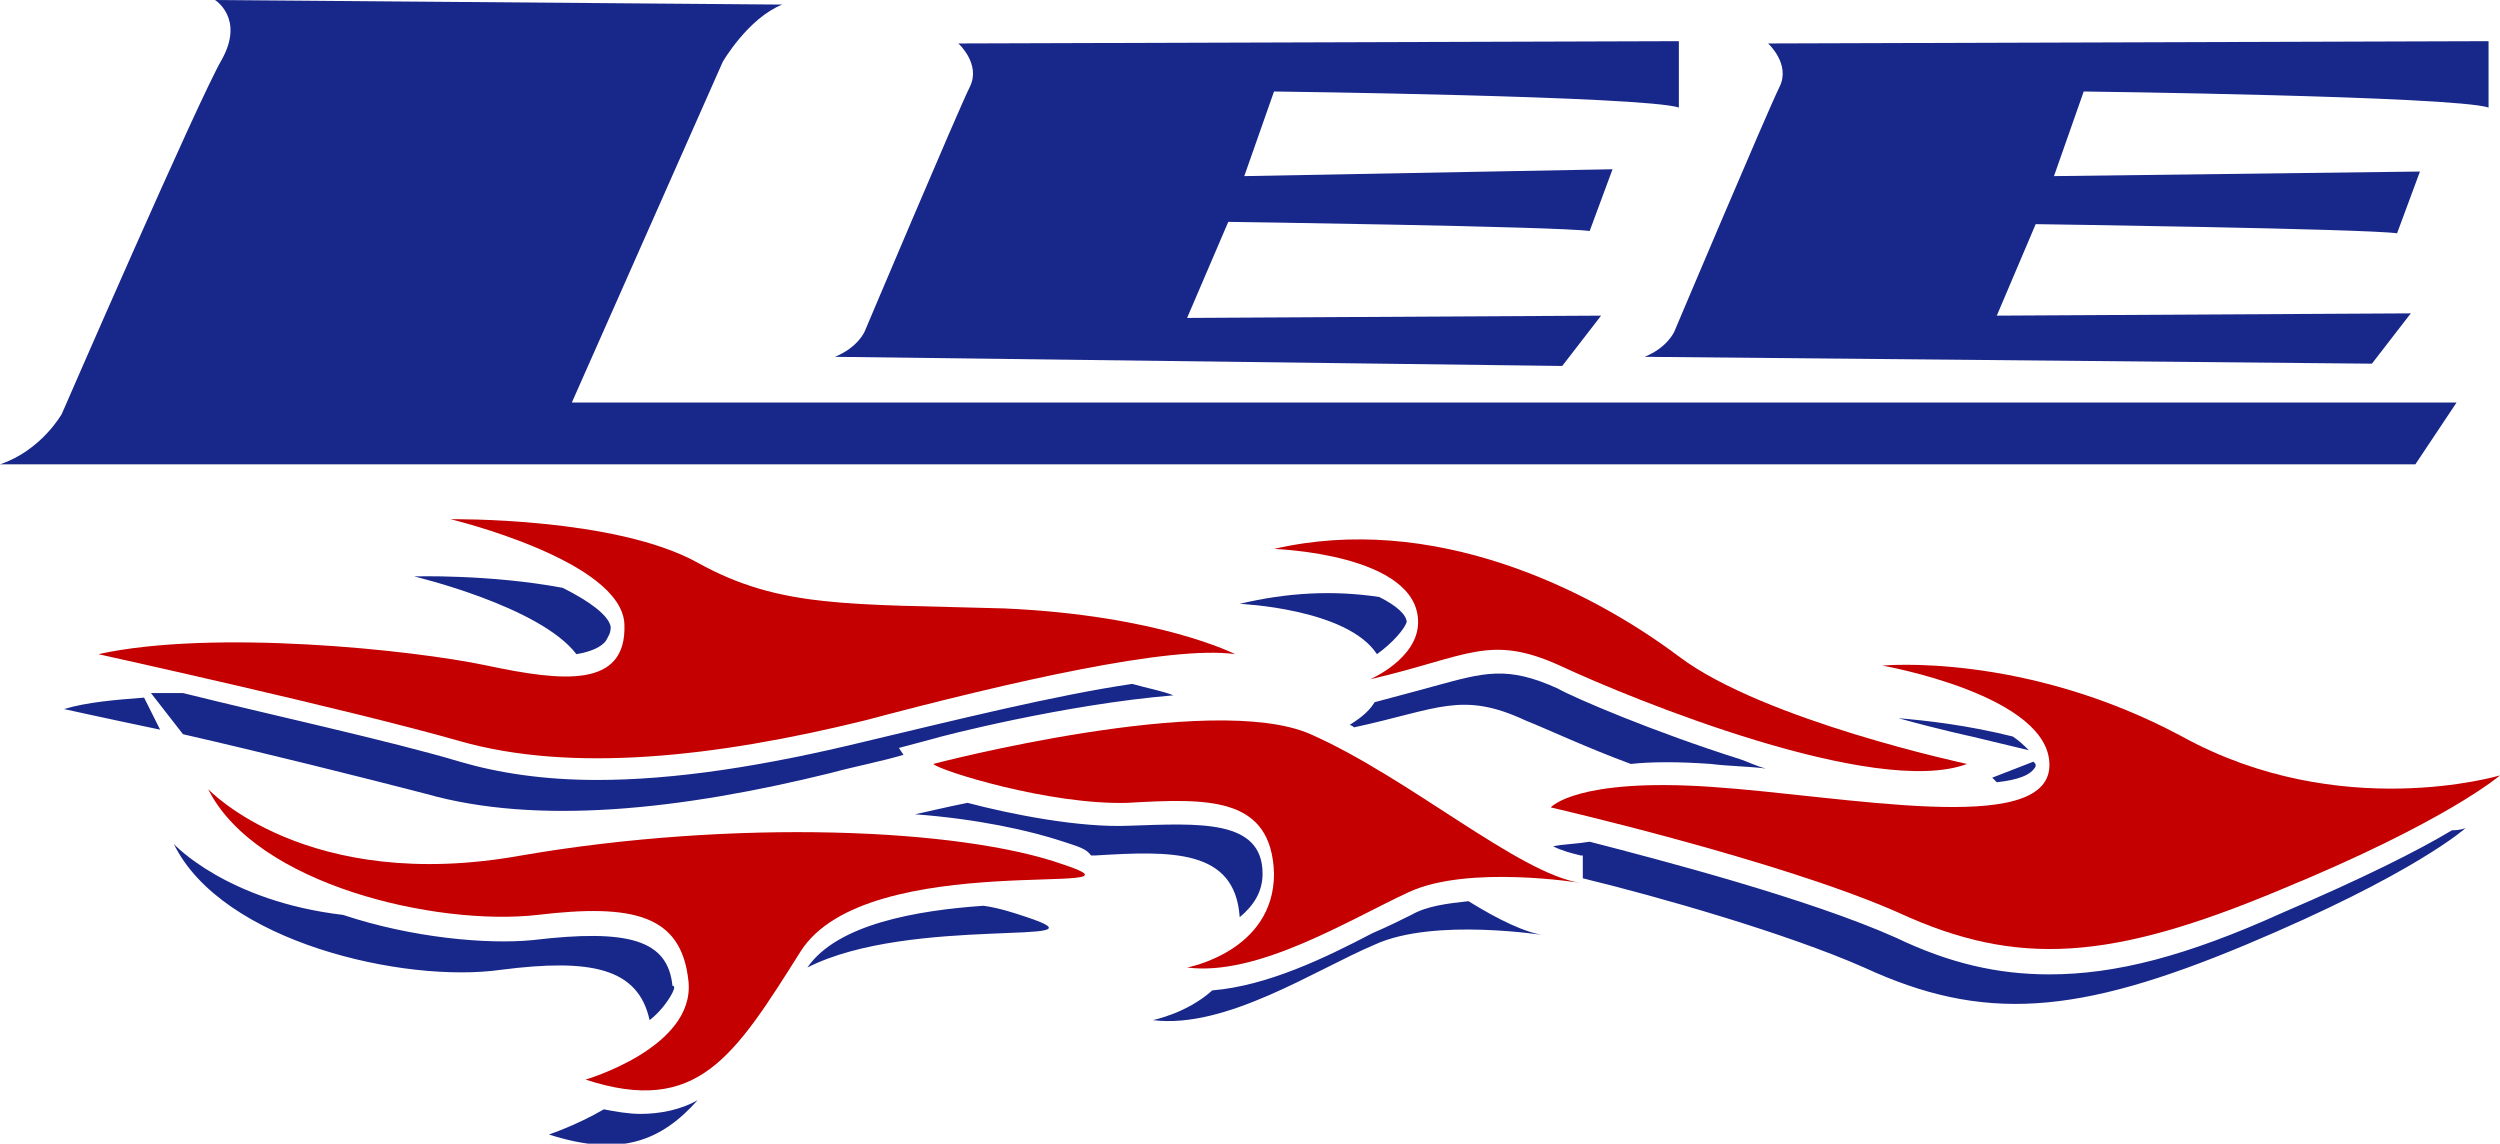
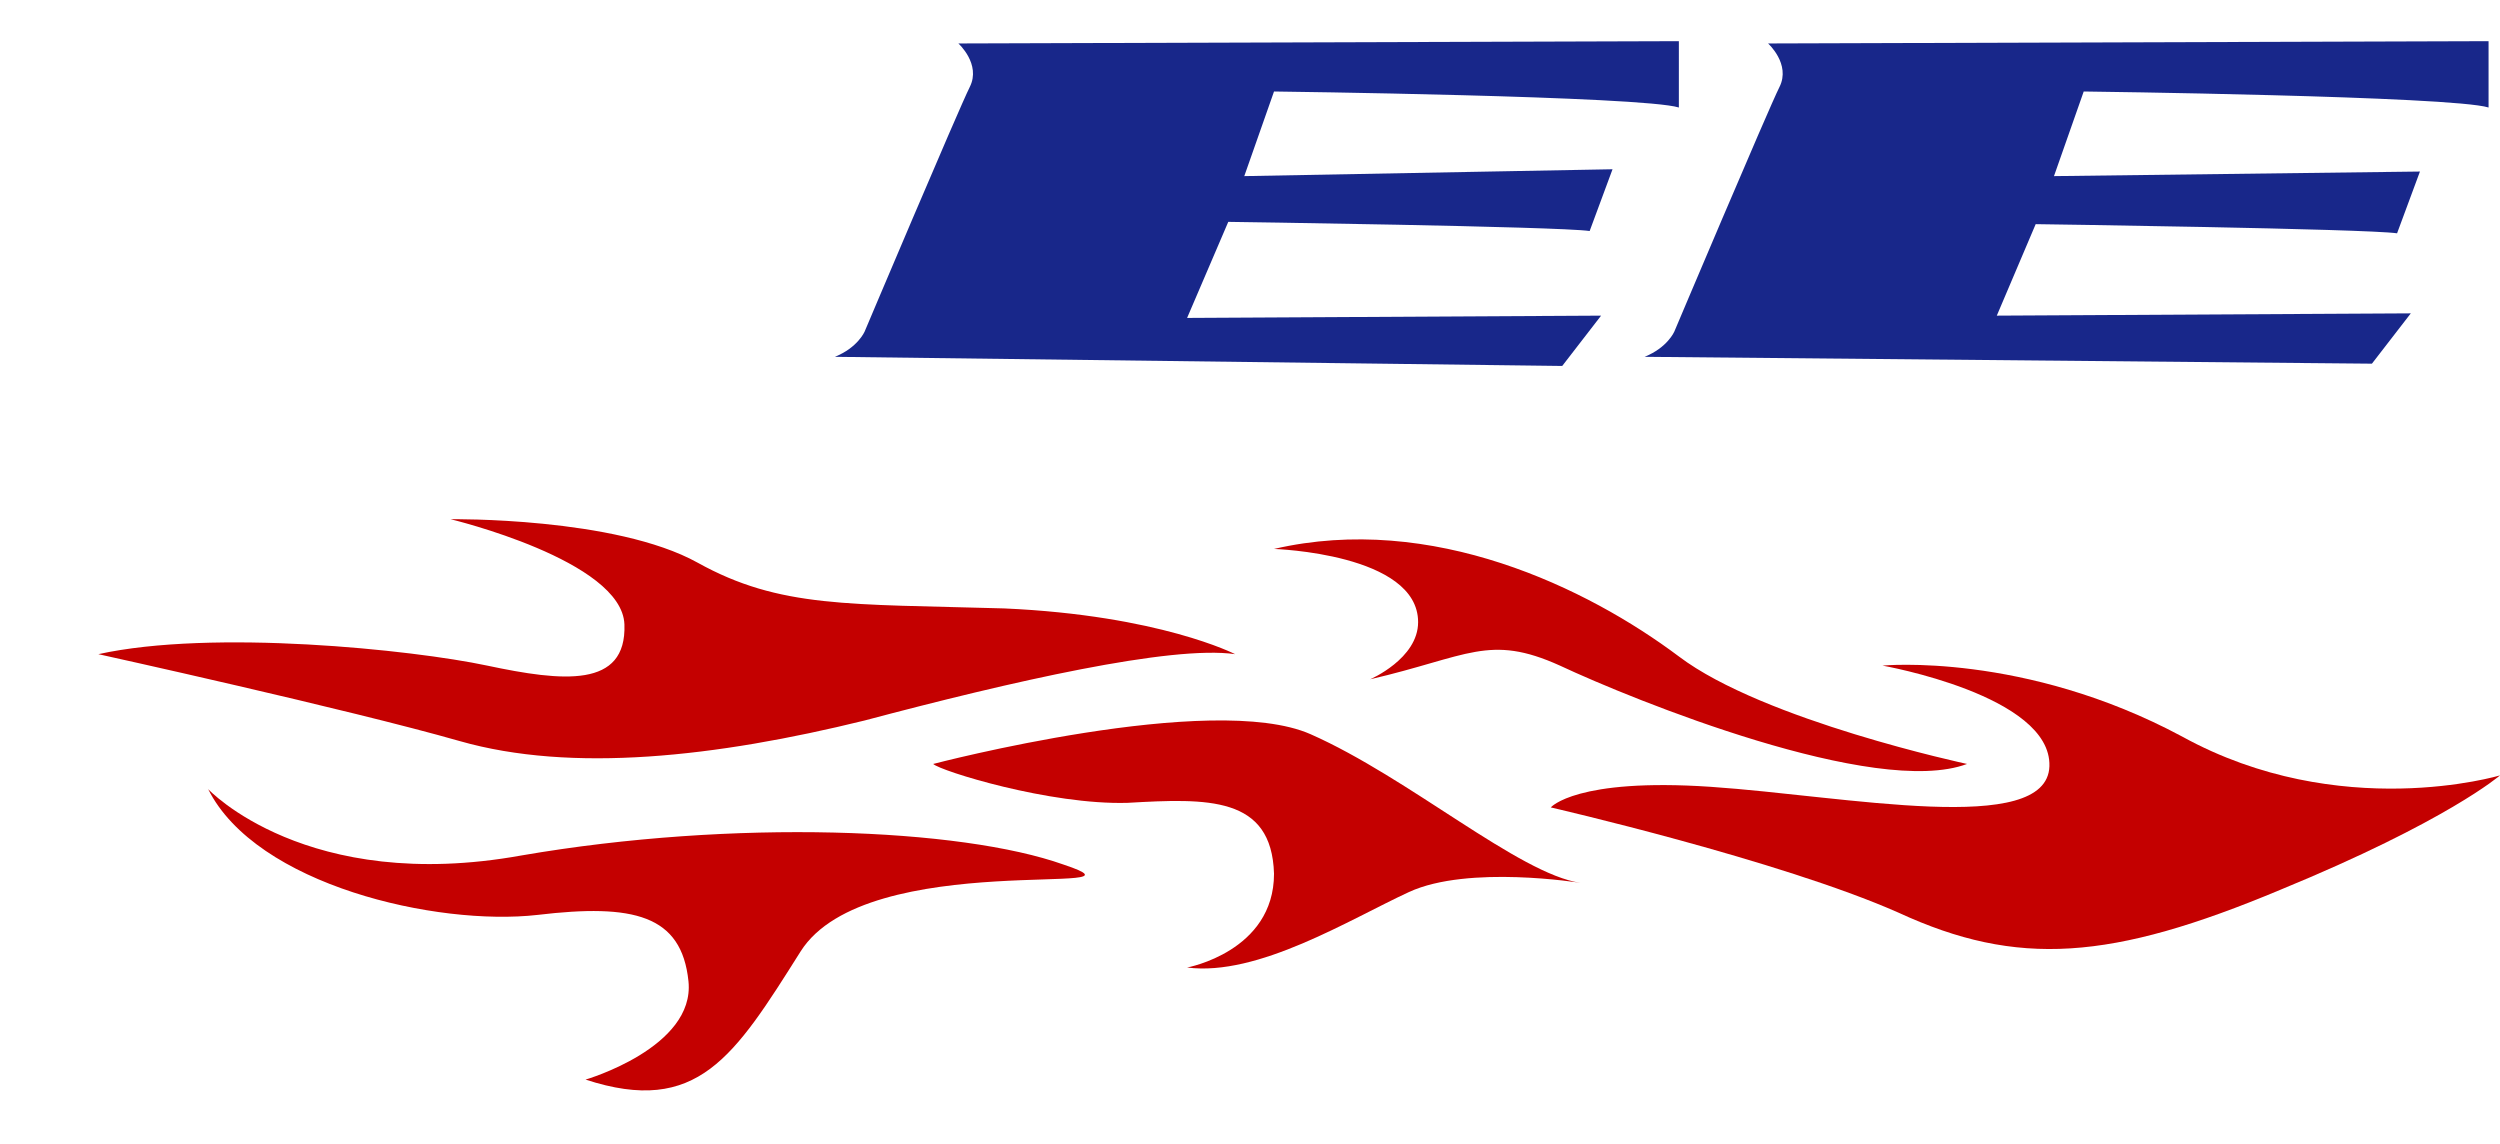
<svg xmlns="http://www.w3.org/2000/svg" xml:space="preserve" id="Слой_1" x="0" y="0" style="enable-background:new 0 0 109.3 50" version="1.1" viewBox="0 0 109.3 50">
  <style type="text/css">.st0{fill:#c40000}.st1{fill:none}.st2{fill:#18278a}</style>
  <g>
    <path d="M109.3 33.9s-7 2.1-13.9-1.7c-6.9-3.7-13.1-3.1-13.1-3.1s7.4 1.3 7.3 4.4c-.1 3.1-8.9 1.3-14.8.9s-7 .9-7 .9 10 2.3 15.2 4.6c5.2 2.4 9.3 2.1 16.7-1 7.3-3 9.6-5 9.6-5z" class="st0" />
    <path d="M86 33.4s-8.9-1.9-12.6-4.7c-4-3-10.8-6.3-17.7-4.7 0 0 6.3.2 6.3 3.2 0 1.6-2.1 2.5-2.1 2.5 4.3-1 5.2-2 8.3-.6 3.2 1.5 13.8 5.8 17.8 4.3zM40.8 33.4s12.2-3.2 16.5-1.3 9.1 6.1 11.8 6.5c0 0-4.9-.8-7.5.4-2.6 1.2-6.6 3.7-9.7 3.3 0 0 3.8-.7 3.8-4.1-.1-3.4-2.9-3.3-6.4-3.1-3.4.1-8.2-1.4-8.5-1.7zM54 28.6s-3.3-1.7-10.1-2c-6.8-.2-9.8 0-13.4-2s-10.8-1.9-10.8-1.9 7.5 1.8 7.6 4.6c.1 2.8-2.7 2.5-6 1.8s-12-1.6-17-.5c0 0 10.9 2.4 15.8 3.8s11.2.7 17.7-.9c6.4-1.7 13.4-3.3 16.2-2.9z" class="st0" />
    <path d="M9.1 34.5s4.3 4.6 13.7 2.9c9.3-1.6 19.2-1.2 23.7.4 4.5 1.5-8.6-.8-11.5 3.8-2.9 4.6-4.5 7.2-9.4 5.6 0 0 4.8-1.4 4.5-4.3-.3-2.9-2.4-3.4-6.6-2.9-4.4.5-12.3-1.3-14.4-5.5z" class="st0" />
  </g>
  <g>
    <path d="M77.7 33.7c-.5-.1-1.1-.3-1.6-.5.4.1.8.3 1.1.4.2.1.4.1.5.1zM18.6 34.7c-2.7-.7-7.1-1.8-10.6-2.6l1.4 1.4s4.3 4.4 13.3 2.8c6.2-1.1 12.5-1.2 17.3-.8.5-.1 1.3-.3 2.3-.5-.9-.3-1.6-.6-1.8-.8l-1-1.3c-1.1.3-2.2.5-3.2.8-6.5 1.8-12.8 2.5-17.7 1zM59.3 31.9c1.4.8 2.8 1.6 4.1 2.5 1.7 1.1 3.3 2.1 4.6 2.7.4-.1.9-.2 1.6-.2-1-.3-1.7-.4-1.7-.4l-1.5-.3 1.3-1.6c.2-.2.9-.9 3.8-1.1-2-.7-3.6-1.4-4.6-1.9-3-1.4-4-.6-7.6.3zM86.4 34.3c.3 0 .6 0 .9-.1l-.2-.2-.7.3z" class="st1" />
-     <path d="M88.7 32.8c-.2-.2-.4-.4-.7-.6-2-.5-3.8-.7-5-.8 1.8.5 3.2.8 3.2.8l2.5.6zM87.1 34l.2.2c.9-.1 1.5-.3 1.7-.7 0-.1 0-.1-.1-.2l-1.8.7zM89.6 42.6c-2.3 0-4.4-.5-6.7-1.6-3.8-1.7-10.3-3.4-13.4-4.2-.6.1-1.1.1-1.6.2.4.2.8.3 1.2.4h.1v1c3.3.8 8.9 2.4 12.3 3.9 5.2 2.4 9.3 2.1 16.7-1s9.6-5.1 9.6-5.1-.2.1-.6.1c-1.5.9-3.9 2.1-7.4 3.6-4.2 1.9-7.3 2.7-10.2 2.7zM61.5 27.2c0-.3-.4-.7-1.2-1.1-2-.3-4-.2-6.1.3 0 0 4.7.2 6 2.2.7-.5 1.2-1.1 1.3-1.4zM66.7 31.5c1 .4 2.7 1.2 4.6 1.9.9-.1 2.1-.1 3.5 0 .8.1 1.6.1 2.4.2-.4-.1-.8-.3-1.1-.4-3.8-1.2-7.3-2.7-8-3.1-2.2-1-3.2-.7-5.4-.1-.7.2-1.5.4-2.6.7-.3.5-.8.8-1.1 1 .1 0 .2.1.2.1 3.7-.8 4.7-1.6 7.5-.3zM55.2 38.2c0-2.4-2.8-2.2-5.8-2.1-2.2.1-5.2-.5-7.1-1-1 .2-1.8.4-2.3.5 2.7.2 5 .7 6.5 1.2.6.2 1 .3 1.2.6h.2c3.3-.2 6.1-.3 6.3 2.7.6-.5 1-1.1 1-1.9zM60 40.8c-2.1 1.1-4.6 2.3-7 2.5-1.1 1-2.6 1.3-2.6 1.3 3.2.4 7.1-2.2 9.7-3.3 2.6-1.2 7.5-.4 7.5-.4-.9-.1-2.1-.7-3.4-1.5-.9.1-1.8.2-2.5.6-.4.2-1 .5-1.7.8zM2.8 31s1.8.4 4.2.9l-.7-1.4c-1.3.1-2.5.2-3.5.5zM26.7 27.4c-.1-.5-.9-1.1-2.1-1.7-3.2-.6-6.5-.5-6.5-.5s5.5 1.3 7.1 3.4c.6-.1 1.1-.3 1.3-.6.1-.2.2-.3.2-.6zM18.6 34.7c4.9 1.4 11.2.7 17.7-.9 1.1-.3 2.2-.5 3.2-.8l-.2-.3 1.5-.4c.3-.1 5.7-1.5 10.5-1.9-.5-.2-1.1-.3-1.8-.5-3.4.5-7.8 1.6-11.6 2.5-4.5 1.1-8.4 1.7-11.8 1.7-2.3 0-4.3-.3-6-.8-3-.9-8.5-2.1-12.1-3H6.6L8 32.1c3.5.8 7.9 1.9 10.6 2.6zM44.9 40.1c-.6-.2-1.2-.4-1.9-.5-2.9.2-6.4.8-7.7 2.7 4.5-2.3 13.5-.9 9.6-2.2zM29.4 43.4c.1-.2.1-.3 0-.3-.2-2-1.9-2.5-6.1-2-2 .2-5.3-.1-8.3-1.1-5.1-.6-7.4-3.1-7.4-3.1 2.1 4.3 10.1 6.1 14.3 5.5 3.9-.5 6-.1 6.5 2.2.4-.3.8-.8 1-1.2zM26.4 48.5c-1.2.7-2.4 1.1-2.4 1.1 3.1 1 4.9.3 6.5-1.5-.7.4-1.6.6-2.5.6-.5 0-1.1-.1-1.6-.2z" class="st2" />
  </g>
-   <path d="M9.4 0s1.3.8.3 2.6c-1 1.7-7 15.5-7 15.5s-.9 1.6-2.7 2.2h105.6l1.8-2.7H25l6.6-14.9S32.7.8 34.2.2L9.4 0z" class="st2" />
  <path d="M41.9 1.9s1 .9.5 1.9c-.5 1-4.6 10.7-4.6 10.7s-.3.7-1.3 1.1l31.8.4 1.7-2.2-18.1.1 1.8-4.2s14.4.2 15.8.4l1-2.7-16.1.3L55.7 4s16.1.2 17.7.7V1.8l-31.5.1zM77.3 1.9s1 .9.5 1.9c-.5 1-4.6 10.7-4.6 10.7s-.3.7-1.3 1.1l31.8.3 1.7-2.2-18.1.1 1.7-4s14.4.2 15.8.4l1-2.7-16 .2L91.1 4s16.1.2 17.7.7V1.8l-31.5.1z" class="st2" />
</svg>